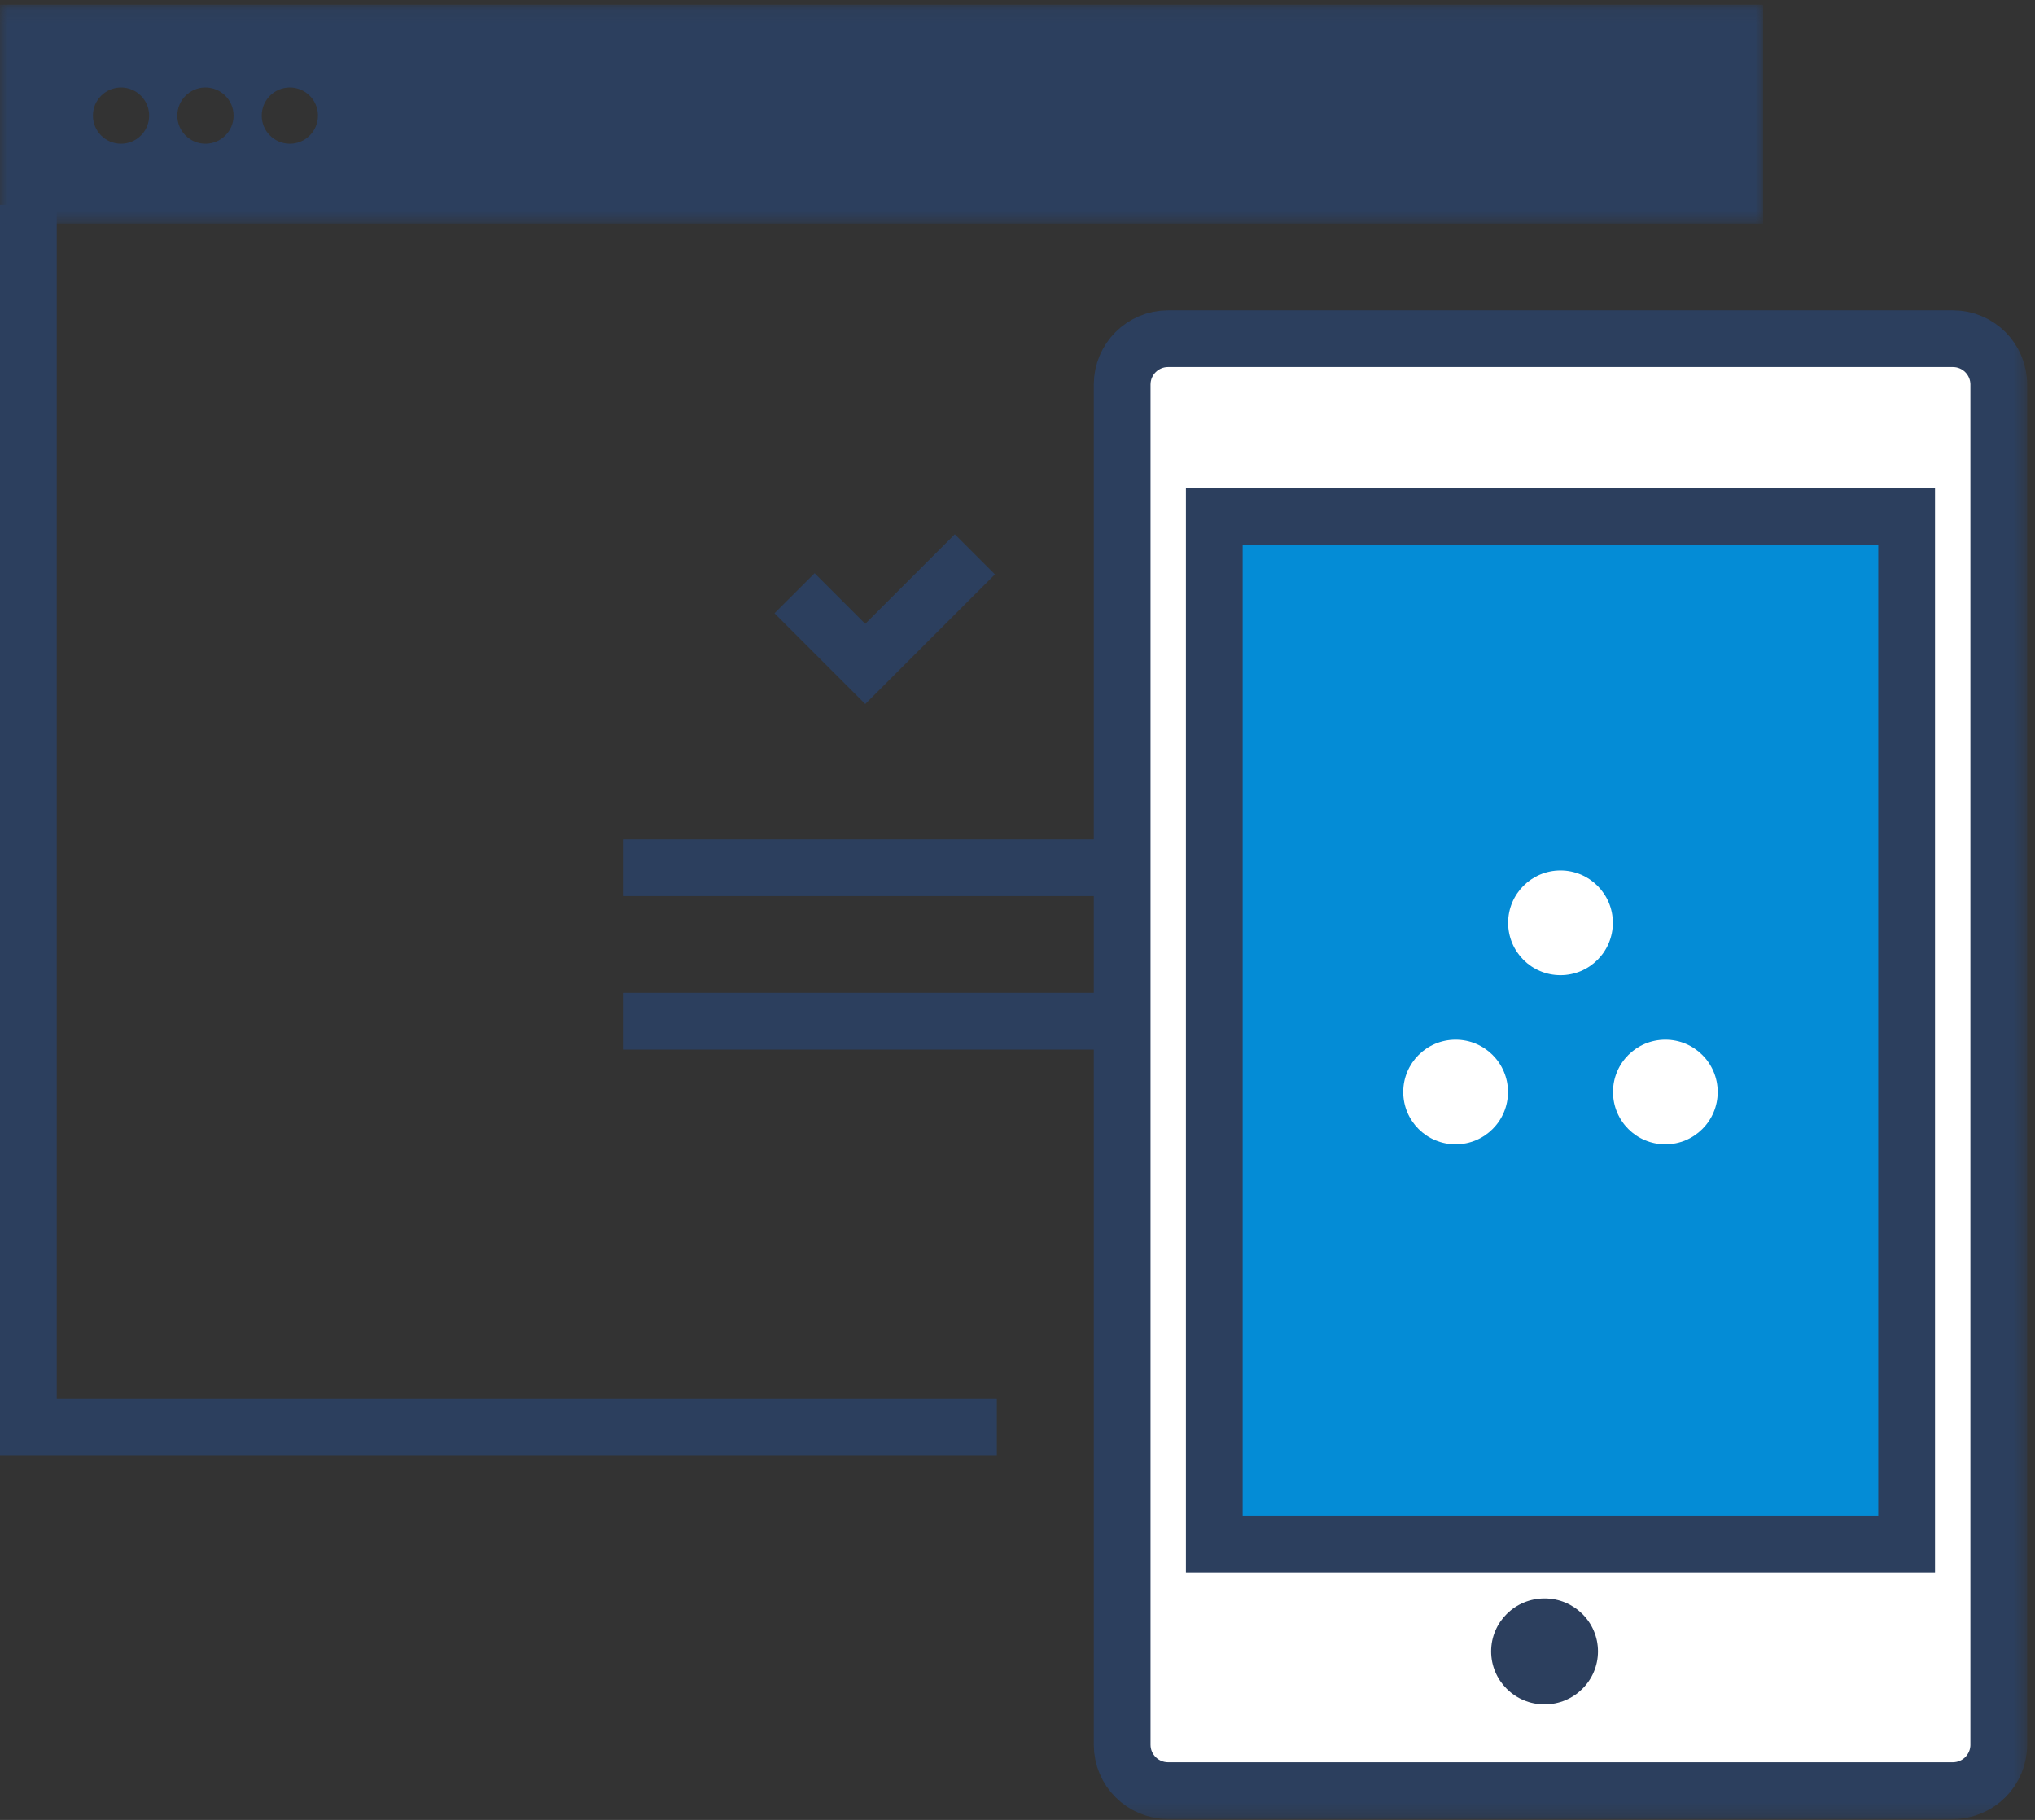
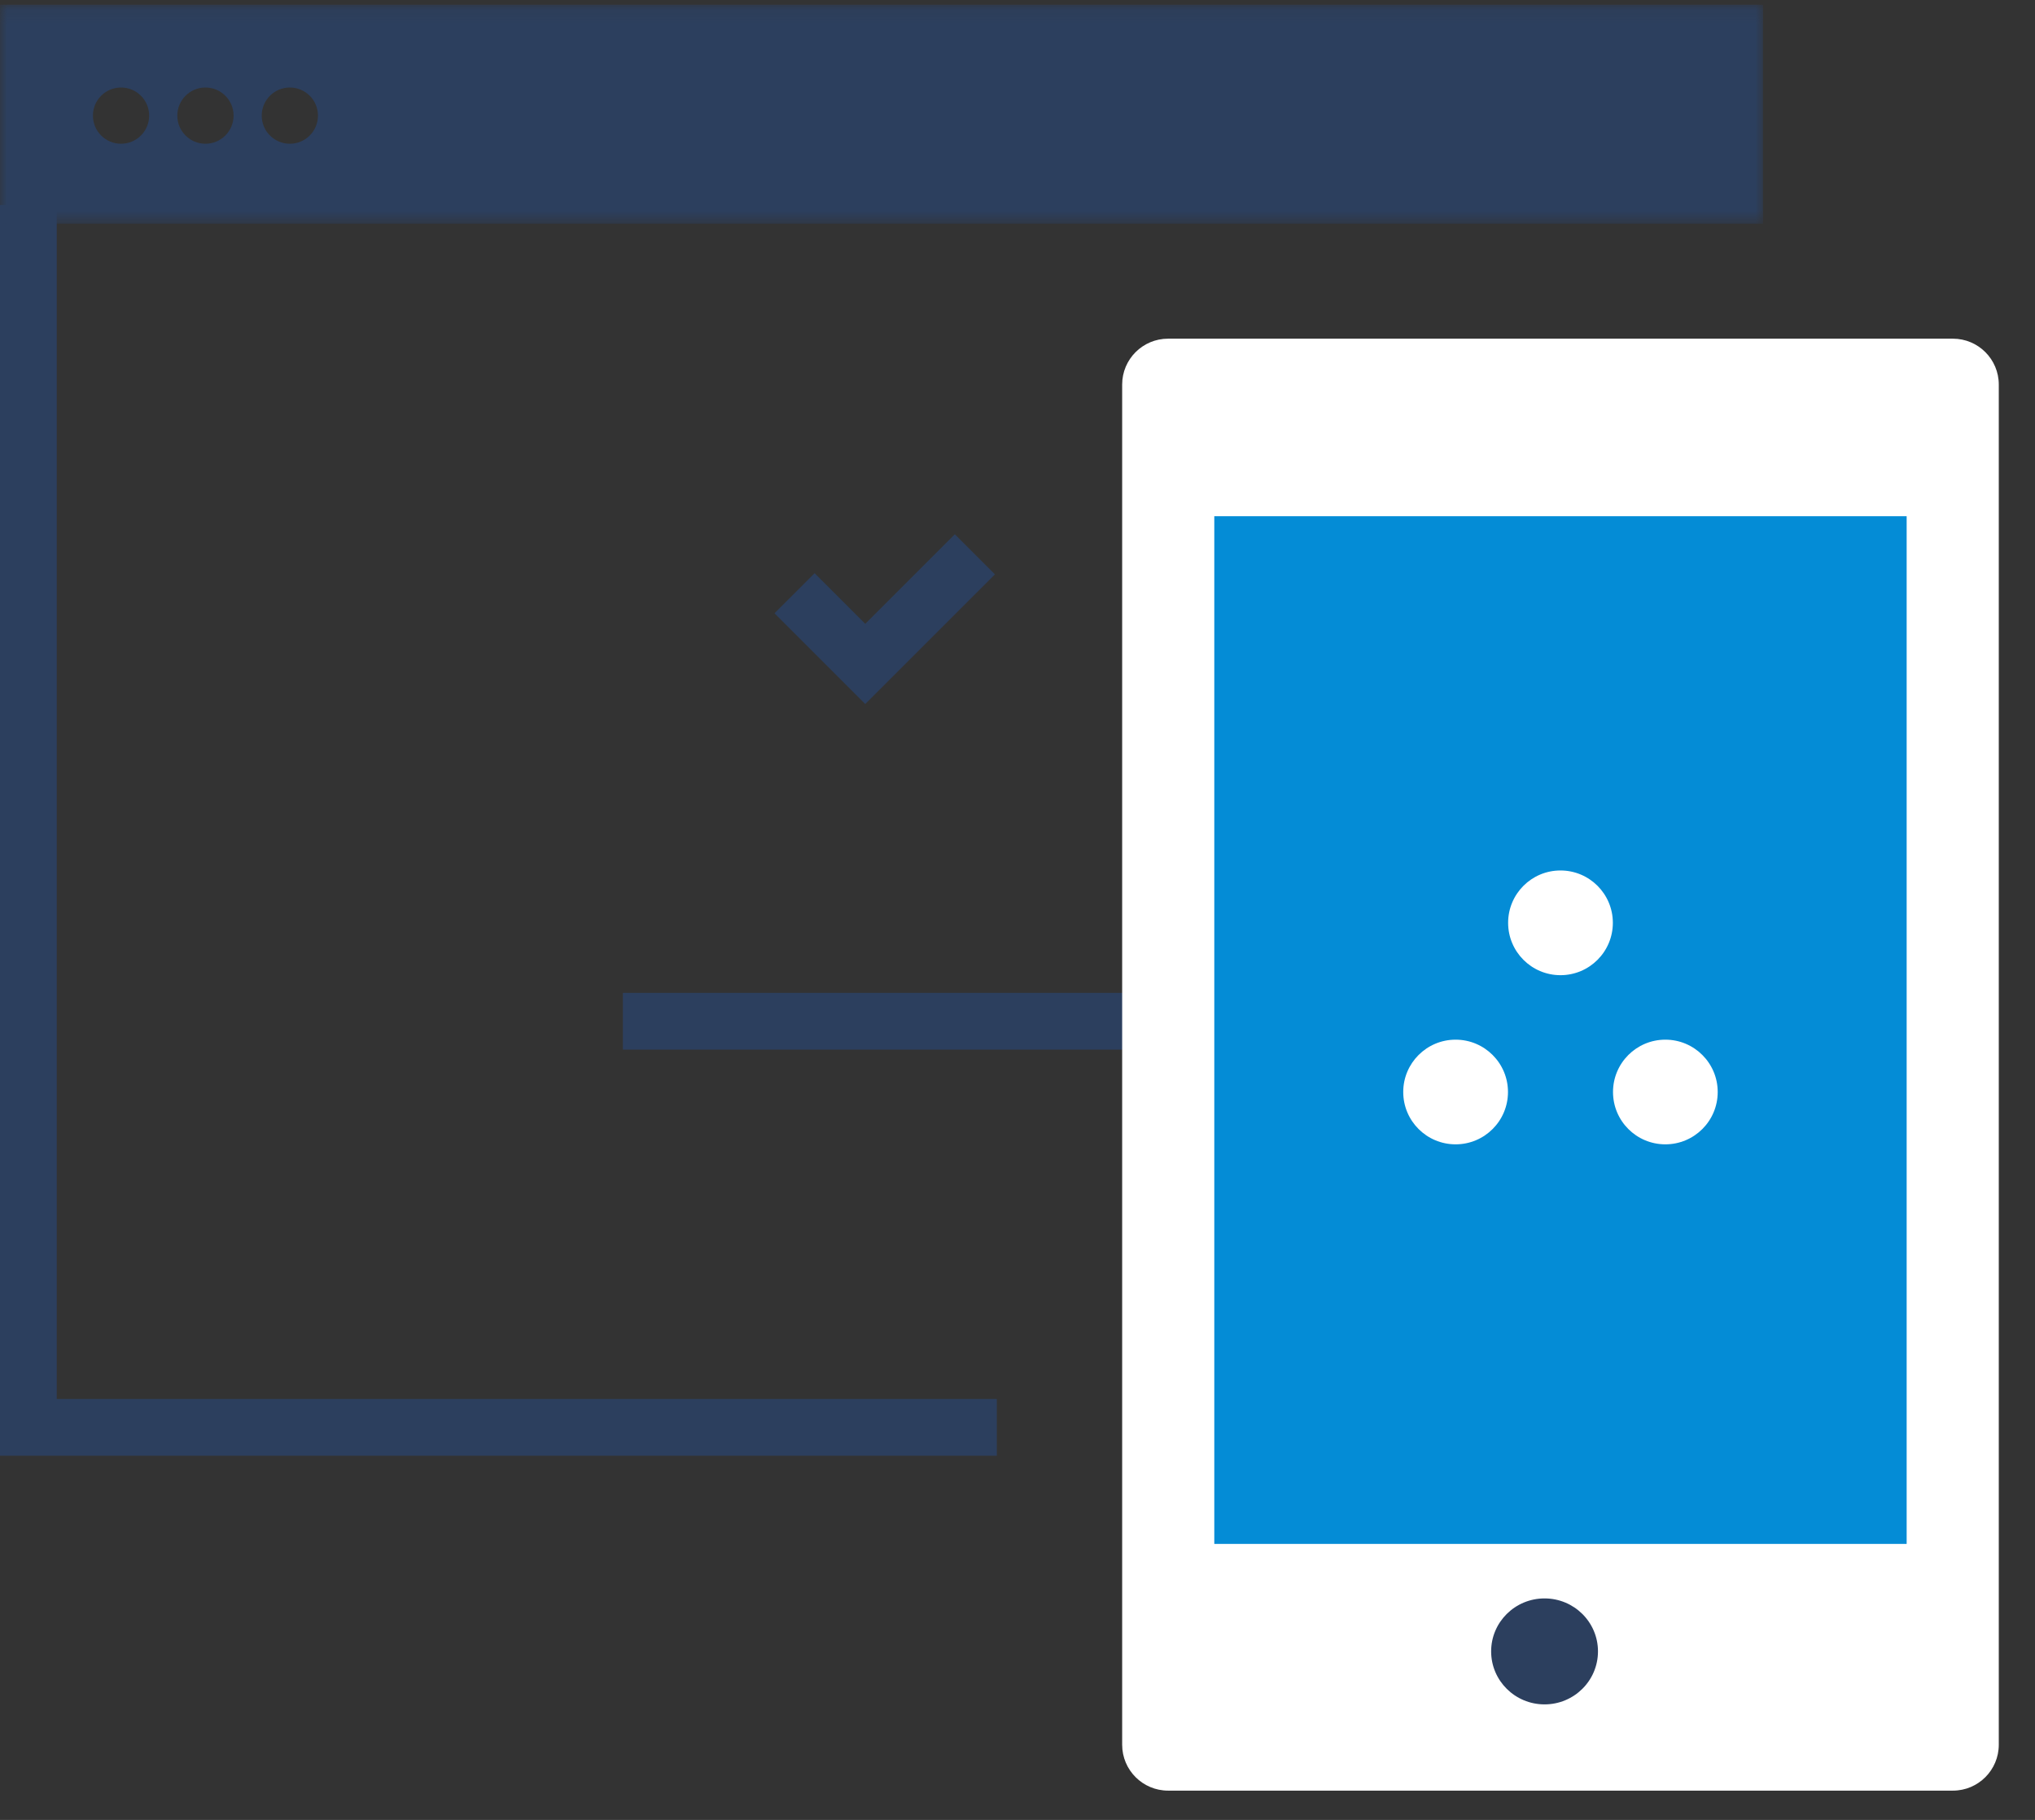
<svg xmlns="http://www.w3.org/2000/svg" xmlns:xlink="http://www.w3.org/1999/xlink" width="142" height="127" viewBox="0 0 142 127">
  <rect x="0" y="0" width="142" height="127" fill="#333333" stroke="none" />
  <defs>
    <polygon id="rippling-integration-icon2-a" points="0 .115 123.027 .115 123.027 15.393 0 15.393" />
    <polygon id="rippling-integration-icon2-c" points="0 126.72 141.453 126.72 141.453 .115 0 .115" />
  </defs>
  <g fill="none" fill-rule="evenodd">
    <polygon fill="#2C3F5E" points="0 14.308 0 101.585 69.557 101.585 69.557 97.625 3.96 97.625 3.96 14.308" />
    <g transform="translate(0 .214)">
      <mask id="rippling-integration-icon2-b" fill="#fff">
        <use xlink:href="#rippling-integration-icon2-a" />
      </mask>
      <path fill="#2C3F5E" d="M20.225,9.817 C19.14,9.817 18.263,8.94 18.263,7.855 C18.263,6.77 19.14,5.893 20.225,5.893 C21.31,5.893 22.187,6.77 22.187,7.855 C22.187,8.94 21.31,9.817 20.225,9.817 L20.225,9.817 Z M14.335,9.817 C13.252,9.817 12.373,8.94 12.373,7.855 C12.373,6.77 13.252,5.893 14.335,5.893 C15.42,5.893 16.299,6.77 16.299,7.855 C16.299,8.94 15.42,9.817 14.335,9.817 L14.335,9.817 Z M8.446,9.817 C7.361,9.817 6.484,8.94 6.484,7.855 C6.484,6.77 7.361,5.893 8.446,5.893 C9.531,5.893 10.408,6.77 10.408,7.855 C10.408,8.94 9.531,9.817 8.446,9.817 L8.446,9.817 Z M-0,15.393 L123.027,15.393 L123.027,0.115 L-0,0.115 L-0,15.393 Z" mask="url(#rippling-integration-icon2-b)" />
      <mask id="rippling-integration-icon2-d" fill="#fff">
        <use xlink:href="#rippling-integration-icon2-c" />
      </mask>
-       <polygon fill="#2C3F5E" points="43.465 62.319 80.006 62.319 80.006 58.359 43.465 58.359" mask="url(#rippling-integration-icon2-d)" />
      <polygon fill="#2C3F5E" points="43.465 73.032 80.006 73.032 80.006 69.072 43.465 69.072" mask="url(#rippling-integration-icon2-d)" />
      <path fill="#FFF" d="M136.272,23.42 L81.507,23.42 C79.737,23.42 78.303,24.854 78.303,26.622 L78.303,121.537 C78.303,123.305 79.737,124.741 81.507,124.741 L136.272,124.741 C138.04,124.741 139.473,123.305 139.473,121.537 L139.473,26.622 C139.473,24.854 138.04,23.42 136.272,23.42" mask="url(#rippling-integration-icon2-d)" />
-       <path stroke="#2C3F5E" stroke-width="3.96" d="M136.272,23.42 L81.507,23.42 C79.737,23.42 78.303,24.854 78.303,26.622 L78.303,121.537 C78.303,123.305 79.737,124.741 81.507,124.741 L136.272,124.741 C138.04,124.741 139.473,123.305 139.473,121.537 L139.473,26.622 C139.473,24.854 138.04,23.42 136.272,23.42 Z" mask="url(#rippling-integration-icon2-d)" />
      <polygon fill="#048CD6" points="84.732 107.524 133.044 107.524 133.044 35.808 84.732 35.808" mask="url(#rippling-integration-icon2-d)" />
-       <polygon stroke="#2C3F5E" stroke-width="3.96" points="84.732 107.524 133.044 107.524 133.044 35.808 84.732 35.808" mask="url(#rippling-integration-icon2-d)" />
      <path fill="#2C3F5E" d="M107.776,118.723 C105.719,118.723 104.05,117.068 104.05,115.024 C104.05,112.983 105.719,111.328 107.776,111.328 C109.836,111.328 111.505,112.983 111.505,115.024 C111.505,117.068 109.836,118.723 107.776,118.723" mask="url(#rippling-integration-icon2-d)" />
      <polygon fill="#2C3F5E" points="60.376 48.916 54.044 42.584 56.844 39.785 60.376 43.317 66.625 37.068 69.425 39.868" mask="url(#rippling-integration-icon2-d)" />
      <path fill="#FFF" d="M101.571 79.641C99.552 79.641 97.916 78.008 97.916 75.988 97.916 73.973 99.552 72.337 101.571 72.337 103.589 72.337 105.225 73.973 105.225 75.988 105.225 78.008 103.589 79.641 101.571 79.641M108.888 67.837C106.87 67.837 105.235 66.201 105.235 64.183 105.235 62.166 106.87 60.53 108.888 60.53 110.908 60.53 112.543 62.166 112.543 64.183 112.543 66.201 110.908 67.837 108.888 67.837M116.207 79.641C114.187 79.641 112.554 78.008 112.554 75.988 112.554 73.973 114.187 72.337 116.207 72.337 118.224 72.337 119.86 73.973 119.86 75.988 119.86 78.008 118.224 79.641 116.207 79.641" mask="url(#rippling-integration-icon2-d)" />
    </g>
  </g>
</svg>